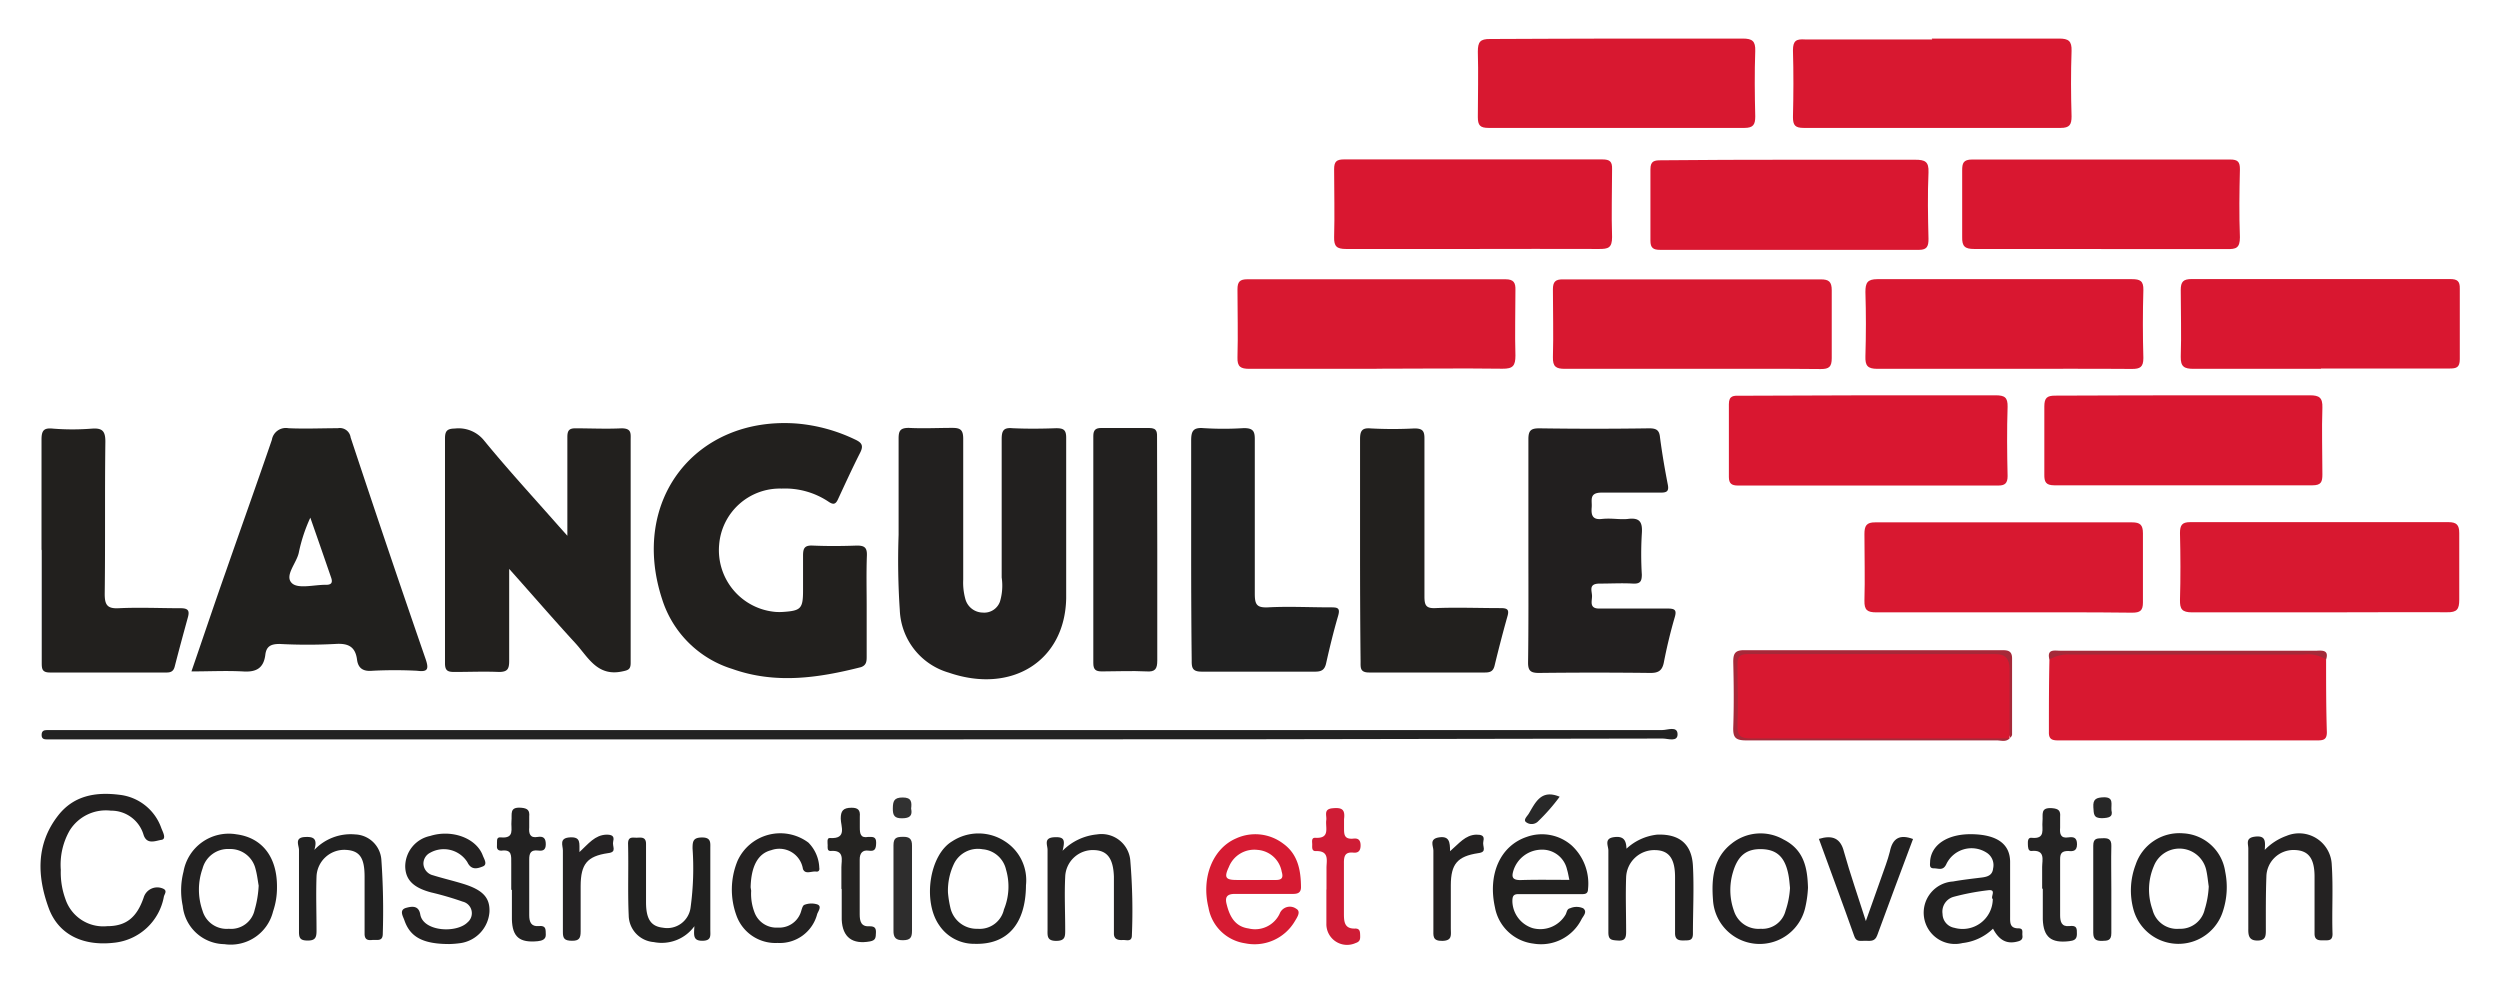
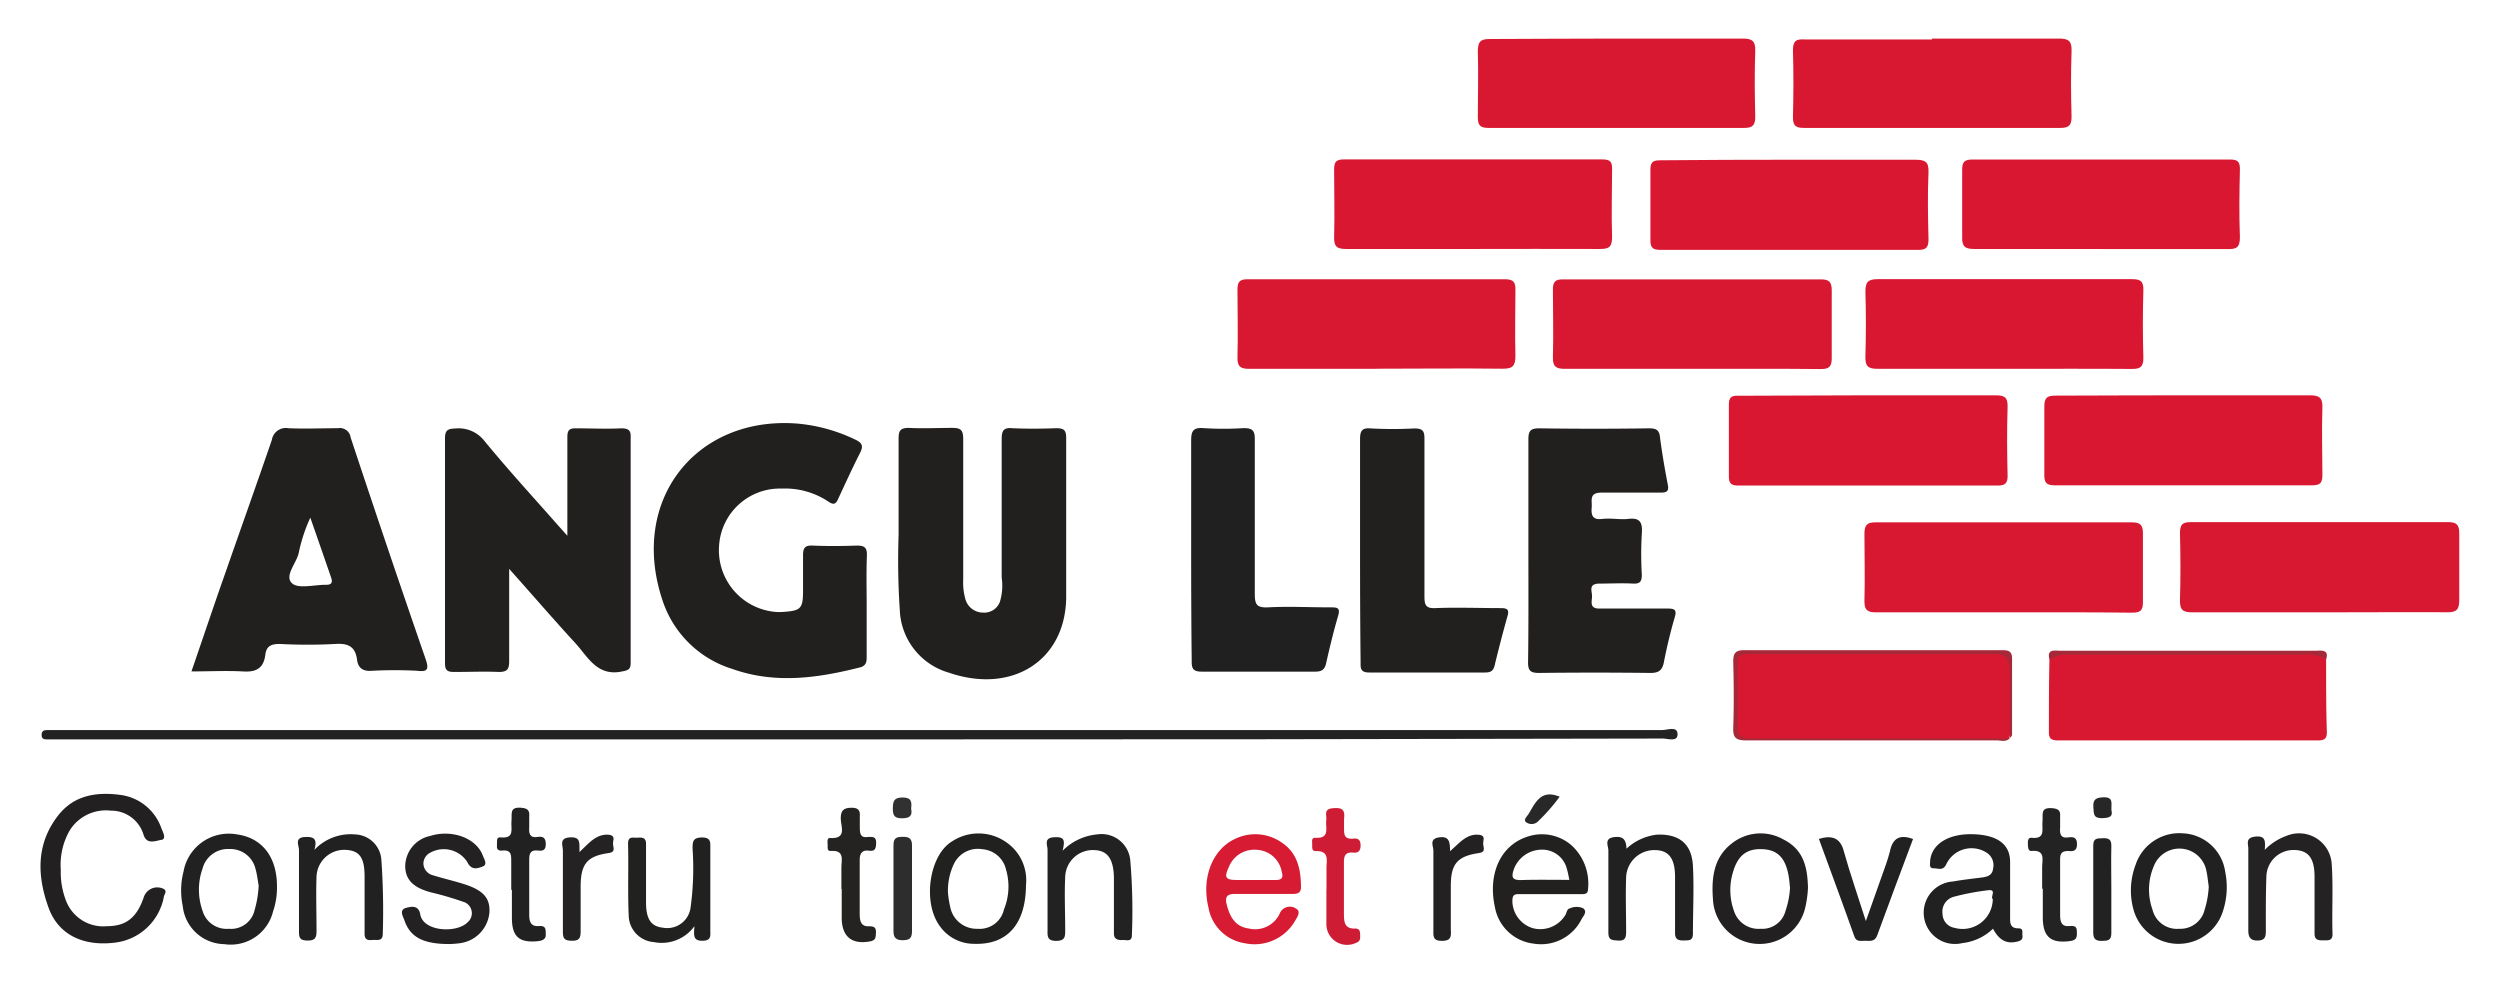
<svg xmlns="http://www.w3.org/2000/svg" id="Calque_1" data-name="Calque 1" viewBox="0 0 229.44 90.17">
  <defs>
    <style>.cls-1{fill:#22201e;}.cls-2{fill:#22201f;}.cls-3{fill:#221f1f;}.cls-4{fill:#d81830;}.cls-5{fill:#d91730;}.cls-6{fill:#202020;}.cls-7{fill:#222;}.cls-8{fill:#222020;}.cls-9{fill:#232121;}.cls-10{fill:#242222;}.cls-11{fill:#222121;}.cls-12{fill:#212121;}.cls-13{fill:#232222;}.cls-14{fill:#212120;}.cls-15{fill:#242321;}.cls-16{fill:#cf1c35;}.cls-17{fill:#242323;}.cls-18{fill:#a62939;}.cls-19{fill:#242223;}.cls-20{fill:#2e2d2d;}.cls-21{fill:#a42a39;}.cls-22{fill:#282828;}.cls-23{fill:#313131;}.cls-24{fill:#272727;}.cls-25{fill:#21201e;}.cls-26{fill:#222120;}.cls-27{fill:#d61b32;}.cls-28{fill:#222021;}</style>
  </defs>
  <title>logo-mobile</title>
  <path class="cls-1" d="M46.73,52.21c0,3,0,5.75,0,8.46,0,.74-.17,1-.94,1-1.35-.06-2.72,0-4.08,0-.6,0-.87-.1-.87-.79q0-10.32,0-20.64c0-.69.2-.9.9-.91a3,3,0,0,1,2.72,1.14c2.2,2.68,4.55,5.24,6.85,7.85l.76.85V43.38c0-1.09,0-2.19,0-3.28,0-.61.19-.8.77-.79,1.4,0,2.8.07,4.2,0,.89,0,.85.43.84,1q0,9.07,0,18.15c0,.79,0,1.59,0,2.38,0,.6-.23.67-.77.78-2.31.5-3.15-1.34-4.32-2.61C50.83,56.88,48.91,54.65,46.73,52.21Z" />
  <path class="cls-1" d="M79.54,55.69v4.54c0,.42,0,.82-.53,1-3.93,1-7.85,1.57-11.81.16A9.78,9.78,0,0,1,60.77,55c-3-9.14,3.13-16.81,12.35-16.13a15.27,15.27,0,0,1,5.32,1.45c.66.3.84.57.49,1.25-.7,1.38-1.34,2.78-2,4.2-.23.53-.45.58-.91.26a7.18,7.18,0,0,0-4.28-1.19A5.59,5.59,0,0,0,66,50a5.68,5.68,0,0,0,5.19,6.16,5.12,5.12,0,0,0,.68,0c1.65-.11,1.83-.31,1.83-2,0-1,0-2.11,0-3.17,0-.67.14-.95.87-.92,1.36.06,2.72.05,4.08,0,.68,0,.93.18.91.89C79.5,52.59,79.54,54.14,79.54,55.69Z" />
  <path class="cls-2" d="M82.47,49.08c0-3.67,0-6.24,0-8.81,0-.7.12-1,.93-1,1.31.07,2.64,0,4,0,.72,0,1,.16,1,1,0,4.31,0,8.62,0,12.93a5.66,5.66,0,0,0,.2,1.79,1.68,1.68,0,0,0,1.59,1.23,1.53,1.53,0,0,0,1.58-1A5.09,5.09,0,0,0,91.93,53c0-4.23,0-8.47,0-12.7,0-.77.17-1.08,1-1,1.32.06,2.64.05,4,0,.67,0,.92.14.92.87,0,4.92,0,9.83,0,14.74-.11,5.76-5,8.8-10.75,6.83A6.23,6.23,0,0,1,82.58,56,68.28,68.28,0,0,1,82.47,49.08Z" />
  <path class="cls-3" d="M140.27,50.5c0-3.4,0-6.8,0-10.19,0-.8.23-1,1-1,3.36.05,6.72.05,10.08,0,.66,0,.94.16,1,.84.19,1.46.44,2.91.72,4.35.11.59-.11.71-.64.71-1.81,0-3.63,0-5.44,0-1.18,0-.86.72-.91,1.34s0,1.18.91,1.08,1.6.07,2.38,0c1.15-.16,1.39.31,1.31,1.36a31.11,31.11,0,0,0,0,3.74c0,.63-.15.86-.81.83-1-.06-2,0-3.06,0s-.7.66-.7,1.15-.28,1.17.72,1.14c2.08,0,4.15,0,6.23,0,.68,0,.84.15.63.84-.4,1.37-.73,2.77-1,4.16-.16.72-.52.92-1.26.91q-5.08-.06-10.19,0c-.75,0-1-.19-1-.94C140.29,57.3,140.27,53.9,140.27,50.5Z" />
  <path class="cls-4" d="M212.87,56.2c-3.9,0-7.79,0-11.68,0-.94,0-1.14-.3-1.12-1.16.06-2,.05-4.08,0-6.12,0-.71.18-1,.93-1q11.85,0,23.7,0c.75,0,1,.25,1,1,0,2,0,4.08,0,6.12,0,.87-.2,1.17-1.13,1.15C220.66,56.17,216.76,56.2,212.87,56.2Z" />
-   <path class="cls-5" d="M213,33.85c-3.89,0-7.79,0-11.68,0-.86,0-1.2-.19-1.18-1.12.07-2,0-4.08,0-6.12,0-.75.23-1,1-1q11.85,0,23.7,0c.67,0,.93.18.91.89,0,2.16,0,4.31,0,6.46,0,.77-.31.86-.94.86-3.93,0-7.86,0-11.79,0Z" />
  <path class="cls-5" d="M171.47,36.28c3.9,0,7.79,0,11.68,0,.83,0,1.12.19,1.1,1.06-.07,2.12-.05,4.23,0,6.35,0,.66-.25.87-.84.87l-23.91,0c-.57,0-.83-.18-.83-.78,0-2.23,0-4.46,0-6.69,0-.81.46-.78,1-.77Z" />
  <path class="cls-4" d="M177.29,3.54c3.89,0,7.79,0,11.68,0,.87,0,1.18.22,1.15,1.14-.07,2-.06,4,0,6,0,.76-.18,1.06-1,1.06q-11.79,0-23.57,0c-.8,0-1-.24-1-1,.05-2,.06-4.08,0-6.12,0-.9.31-1.05,1.11-1,3.89,0,7.78,0,11.67,0Z" />
  <path class="cls-4" d="M155.29,33.85c-3.89,0-7.78,0-11.67,0-.82,0-1.12-.2-1.1-1.07.06-2.08,0-4.15,0-6.23,0-.69.23-.92.92-.91q11.84,0,23.67,0c.73,0,1,.21,1,1,0,2.07,0,4.15,0,6.23,0,.8-.25,1-1,1C163.15,33.83,159.22,33.85,155.29,33.85Z" />
  <path class="cls-4" d="M183.88,56.2c-3.89,0-7.78,0-11.67,0-.84,0-1.12-.21-1.1-1.08.06-2,0-4.07,0-6.11,0-.75.18-1.08,1-1.07q11.77,0,23.56,0c.74,0,1,.23,1,1,0,2.12,0,4.23,0,6.35,0,.76-.26.94-1,.94C191.74,56.18,187.81,56.2,183.88,56.2Z" />
  <path class="cls-5" d="M135.1,22.85c-3.85,0-7.71,0-11.57,0-.84,0-1.11-.23-1.09-1.08.06-2.08,0-4.16,0-6.24,0-.69.21-.9.91-.9q11.85,0,23.7,0c.7,0,.92.2.9.89,0,2.08-.07,4.16,0,6.24,0,1-.37,1.09-1.18,1.09C142.89,22.83,139,22.85,135.1,22.85Z" />
  <path class="cls-5" d="M164.21,14.66c3.85,0,7.7,0,11.55,0,.91,0,1.27.16,1.23,1.16-.09,2-.05,4.07,0,6.11,0,.64-.12,1-.85,1q-11.9,0-23.79,0c-.62,0-.88-.18-.88-.83,0-2.19,0-4.38,0-6.57,0-.78.38-.82,1-.82C156.35,14.67,160.28,14.66,164.21,14.66Z" />
  <path class="cls-5" d="M192.85,22.85c-3.89,0-7.78,0-11.67,0-.85,0-1.12-.24-1.1-1.09,0-2,0-4.08,0-6.12,0-.66.1-1,.92-1q11.84,0,23.68,0c.69,0,.9.21.89.91-.05,2.07-.08,4.15,0,6.23,0,1-.37,1.09-1.18,1.08-3.86,0-7.71,0-11.56,0Z" />
  <path class="cls-5" d="M183.87,33.85c-3.85,0-7.71,0-11.56,0-.92,0-1.14-.29-1.11-1.16.06-2,.06-3.93,0-5.89,0-.85.18-1.18,1.11-1.18,7.78,0,15.57,0,23.35,0,.75,0,1.07.16,1.05,1q-.09,3.12,0,6.24c0,.84-.31,1-1.05,1C191.73,33.83,187.8,33.85,183.87,33.85Z" />
  <path class="cls-5" d="M200.42,36.28c3.86,0,7.71,0,11.57,0,.86,0,1.18.21,1.15,1.14-.07,2,0,4.08,0,6.12,0,.68-.11,1-.91,1q-11.85,0-23.69,0c-.8,0-.93-.33-.92-1,0-2.07,0-4.15,0-6.23,0-.8.25-1,1-1C192.56,36.3,196.49,36.28,200.42,36.28Z" />
  <path class="cls-4" d="M148.38,3.54c3.85,0,7.71,0,11.56,0,.88,0,1.18.23,1.15,1.14-.07,2-.05,4,0,6,0,.76-.18,1.06-1,1.06q-11.73,0-23.46,0c-.8,0-1-.24-1-1,0-2,.06-4,0-6,0-.89.21-1.17,1.12-1.16C140.59,3.57,144.49,3.54,148.38,3.54Z" />
  <path class="cls-4" d="M126.35,33.85c-3.9,0-7.79,0-11.68,0-.8,0-1.13-.18-1.1-1.06.06-2.08,0-4.16,0-6.24,0-.69.22-.92.91-.92q11.83,0,23.68,0c.77,0,.94.32.92,1,0,2-.06,4,0,6,0,.94-.23,1.22-1.19,1.21-3.85-.05-7.7,0-11.55,0Z" />
  <path class="cls-4" d="M213.48,60.53c0,2.22,0,4.45.07,6.67,0,.63-.26.75-.82.75q-11.94,0-23.88,0c-.56,0-.83-.15-.81-.77,0-2.22,0-4.45.05-6.67a1.29,1.29,0,0,1,1.31-.68h22.77A1.35,1.35,0,0,1,213.48,60.53Z" />
  <path class="cls-1" d="M124.82,50.32c0-3.33,0-6.65,0-10,0-.76.16-1.08,1-1a37.55,37.55,0,0,0,4,0c.8,0,.92.29.91,1,0,4.8,0,9.6,0,14.4,0,.8.12,1.13,1,1.09,2-.08,4,0,6,0,.63,0,.8.15.61.78-.42,1.49-.81,3-1.17,4.49-.12.5-.37.64-.87.64-3.55,0-7.1,0-10.65,0-.84,0-.78-.45-.78-1C124.83,57.2,124.82,53.76,124.82,50.32Z" />
  <path class="cls-6" d="M109.32,50.32c0-3.29,0-6.58,0-9.87,0-.84.15-1.23,1.1-1.16a29.17,29.17,0,0,0,3.74,0c.83,0,1,.28,1,1,0,4.72,0,9.45,0,14.18,0,1,.16,1.32,1.22,1.27,1.89-.1,3.78,0,5.67,0,.68,0,1,0,.74.84-.41,1.41-.76,2.85-1.08,4.28-.13.6-.41.78-1,.78-3.48,0-7,0-10.43,0-.81,0-.92-.32-.91-1C109.33,57.2,109.32,53.76,109.32,50.32Z" />
-   <path class="cls-1" d="M3.81,50.43c0-3.36,0-6.73,0-10.09,0-.87.24-1.09,1.08-1a22.85,22.85,0,0,0,3.51,0c1-.08,1.28.22,1.27,1.23-.06,4.65,0,9.3-.06,13.94,0,1,.23,1.37,1.3,1.31,1.88-.09,3.78,0,5.66,0,.72,0,.84.24.67.85-.41,1.49-.82,3-1.2,4.48-.11.46-.36.58-.8.57-3.55,0-7.1,0-10.65,0-.73,0-.76-.33-.76-.9,0-3.44,0-6.87,0-10.31Z" />
-   <path class="cls-2" d="M106.21,50.43c0,3.4,0,6.8,0,10.19,0,.77-.19,1.06-1,1-1.36-.07-2.72,0-4.08,0-.57,0-.79-.16-.79-.77q0-10.41,0-20.83c0-.55.21-.74.72-.74,1.47,0,2.94,0,4.41,0,.78,0,.72.43.72,1C106.2,43.64,106.21,47,106.21,50.43Z" />
  <path class="cls-7" d="M78.89,67.86H4.38c-.27,0-.55,0-.56-.38S4,67,4.33,67h.8q73.71,0,147.44,0c.47,0,1.37-.39,1.39.37s-.89.41-1.35.41Q115.75,67.87,78.89,67.86Z" />
  <path class="cls-8" d="M5.58,79.83A7.11,7.11,0,0,0,6,82.5,3.66,3.66,0,0,0,9.84,85c1.74,0,2.72-.8,3.35-2.64a1.3,1.3,0,0,1,1.74-.82c.48.19.16.51.11.75a5.18,5.18,0,0,1-4.57,4.23c-2.83.33-5.1-.73-6-3.18-1.06-2.9-1.19-5.86.86-8.49,1.43-1.84,3.44-2.18,5.61-1.91a4.61,4.61,0,0,1,3.87,3.07c.13.34.5,1,0,1.07s-1.32.48-1.63-.45a3.09,3.09,0,0,0-3-2.23,3.91,3.91,0,0,0-3.78,1.81A6.32,6.32,0,0,0,5.58,79.83Z" />
  <path class="cls-9" d="M41.24,86.64c-2.43,0-3.6-.64-4.13-2.19-.12-.35-.51-.94.16-1.13.48-.13,1.15-.27,1.3.6.27,1.59,3.35,1.75,4.35.72a1.09,1.09,0,0,0-.45-1.89,28.6,28.6,0,0,0-2.91-.85c-1.61-.43-2.33-1.14-2.37-2.34a2.87,2.87,0,0,1,2.29-2.84c2-.63,4.24.2,4.83,1.8.12.32.46.82,0,1s-1.05.39-1.42-.4a2.56,2.56,0,0,0-3.41-.86,1.12,1.12,0,0,0-.62,1,1.14,1.14,0,0,0,.88,1.07c.93.29,1.89.51,2.82.8,1.78.56,2.42,1.28,2.36,2.57a3.12,3.12,0,0,1-2.62,2.85A8.82,8.82,0,0,1,41.24,86.64Z" />
  <path class="cls-10" d="M207.85,78a5.22,5.22,0,0,1,2-1.29A3,3,0,0,1,214,79.38c.14,2.11,0,4.23.07,6.34,0,.67-.43.57-.84.58s-.82,0-.81-.63c0-1.74,0-3.47,0-5.21s-.6-2.42-1.85-2.45A2.49,2.49,0,0,0,208,80.45c-.06,1.62-.05,3.24-.05,4.87,0,.57,0,1-.78,1s-.84-.49-.83-1.08c0-2.45,0-4.91,0-7.36,0-.45-.29-1,.65-1.1S207.91,77.2,207.85,78Z" />
  <path class="cls-11" d="M149.27,77.89a4.91,4.91,0,0,1,2.81-1.29c2-.08,3.18.82,3.29,2.86s0,4.15,0,6.23c0,.65-.36.61-.79.62s-.87,0-.85-.71c0-1.7,0-3.4,0-5.1s-.56-2.45-1.8-2.48a2.59,2.59,0,0,0-2.69,2.49c-.06,1.66,0,3.32,0,5,0,.55-.1.85-.74.81s-.9-.07-.89-.8c0-2.49,0-5,0-7.47,0-.42-.42-1.1.52-1.22C149,76.71,149.25,77.11,149.27,77.89Z" />
  <path class="cls-12" d="M28.85,78a4.59,4.59,0,0,1,3.75-1.42A2.5,2.5,0,0,1,35,78.9a66.79,66.79,0,0,1,.13,6.79c0,.76-.54.53-1,.58s-.68-.1-.67-.61c0-1.74,0-3.47,0-5.21S33,78.08,31.77,78a2.55,2.55,0,0,0-2.72,2.43c-.06,1.66,0,3.32,0,5,0,.61-.12.89-.8.89s-.82-.21-.81-.84c0-2.5,0-5,0-7.48,0-.4-.44-1.12.52-1.18C28.68,76.78,29.19,76.88,28.85,78Z" />
  <path class="cls-13" d="M97.52,78.08a5.11,5.11,0,0,1,3.15-1.5,2.65,2.65,0,0,1,3.07,2.47,54.77,54.77,0,0,1,.14,6.78c0,.65-.5.42-.83.44s-.83,0-.82-.6c0-1.44,0-2.87,0-4.31,0-.3,0-.6,0-.91-.06-1.64-.59-2.37-1.76-2.43a2.54,2.54,0,0,0-2.71,2.45c-.08,1.62,0,3.25,0,4.88,0,.6,0,1-.83,1s-.8-.44-.79-1c0-2.45,0-4.91,0-7.36,0-.43-.38-1.09.59-1.15S97.76,77.1,97.52,78.08Z" />
  <path class="cls-14" d="M63.73,85A3.7,3.7,0,0,1,60,86.46,2.49,2.49,0,0,1,57.7,84c-.1-2.19,0-4.38-.06-6.57,0-.72.47-.53.85-.55s.81-.07.8.59c0,1.78,0,3.55,0,5.33,0,1.55.45,2.22,1.55,2.34a2.16,2.16,0,0,0,2.54-1.86,26.53,26.53,0,0,0,.18-5.42c0-.66.06-1,.89-1s.74.51.74,1v7.48c0,.52.12,1-.74,1S63.68,85.83,63.73,85Z" />
-   <path class="cls-9" d="M68.94,81.75a4.73,4.73,0,0,0,.31,2,2.14,2.14,0,0,0,2.14,1.38,2.09,2.09,0,0,0,2.07-1.31c.11-.27.17-.71.37-.78A1.8,1.8,0,0,1,75,83c.45.16.11.6,0,.88a3.54,3.54,0,0,1-3.63,2.66A3.8,3.8,0,0,1,67.58,84a6.92,6.92,0,0,1,.11-5,4.31,4.31,0,0,1,6.5-1.67,3.45,3.45,0,0,1,1,2.31c.05.25-.08.38-.29.35-.42-.06-1,.3-1.21-.24a2.19,2.19,0,0,0-2.92-1.72c-1.22.3-1.84,1.5-1.88,3.41Z" />
  <path class="cls-11" d="M175.57,77c-1.12,3-2.22,5.91-3.29,8.85-.22.61-.68.49-1.11.49s-.82.13-1-.44c-1.06-3-2.16-5.94-3.24-8.91,1.26-.38,2-.06,2.31,1.21.56,2,1.26,4,2,6.33.53-1.52,1-2.78,1.42-4,.27-.78.58-1.56.78-2.36C173.69,76.91,174.36,76.55,175.57,77Z" />
  <path class="cls-15" d="M77.22,81.6c0-.68,0-1.36,0-2s.33-1.62-1-1.5c-.32,0-.26-.32-.26-.53s-.1-.68.2-.66c1.62.11,1-1.09,1-1.78s.2-1,1-1c.61,0,.8.24.75.81,0,.33,0,.68,0,1,0,.57.06,1,.77.87.39,0,.74-.06.73.54s-.14.8-.69.72-.83.22-.82.84c0,1.66,0,3.33,0,5,0,.63.12,1.16.91,1.1.46,0,.6.16.58.59s0,.7-.55.8c-1.6.29-2.52-.37-2.59-2,0-.94,0-1.89,0-2.83Z" />
  <path class="cls-16" d="M121.74,81.64c0-.68,0-1.36,0-2s.29-1.58-1-1.53c-.37,0-.31-.36-.31-.61s-.1-.63.29-.61c1.39.08.9-.94,1-1.63.06-.41-.28-1,.57-1.08s1.18.08,1.06,1c0,.26,0,.53,0,.79,0,.6,0,1.06.82,1,.46-.07.7.11.7.62s-.23.71-.68.66c-.76-.07-.86.34-.85,1,0,1.51,0,3,0,4.53,0,.75,0,1.49,1.05,1.44.44,0,.43.33.44.64s0,.56-.42.69a1.9,1.9,0,0,1-2.68-1.79c0-.49,0-1,0-1.47V81.64Z" />
  <path class="cls-17" d="M187.42,81.57c0-.68,0-1.36,0-2s.33-1.61-1-1.47c-.3,0-.3-.36-.31-.63s0-.62.34-.58c1.32.14.93-.81,1-1.48s-.23-1.32.88-1.24c.61.05.79.24.74.8,0,.34,0,.68,0,1-.05.57.05,1,.77.88.45-.06.78,0,.78.63s-.36.67-.8.62c-.61,0-.76.23-.75.8,0,1.7,0,3.4,0,5.09,0,.62.14,1.08.85,1s.69.22.69.74-.31.6-.72.65c-1.64.19-2.35-.37-2.41-2,0-1,0-1.89,0-2.83Z" />
  <path class="cls-11" d="M46.92,81.66c0-.8,0-1.59,0-2.38S47,77.94,46,78.07c-.37,0-.42-.24-.39-.52s-.11-.74.33-.7c1.34.14.93-.81,1-1.48s-.22-1.32.88-1.24c.62.05.8.25.75.81,0,.34,0,.68,0,1-.05.58.08,1,.78.87.52-.08.74.11.74.67s-.29.63-.7.58c-.66-.08-.83.22-.82.84,0,1.7,0,3.39,0,5.09,0,.63.18,1.07.88,1s.62.34.64.78-.34.57-.74.61c-1.67.16-2.33-.39-2.37-2,0-.9,0-1.81,0-2.71Z" />
  <path class="cls-18" d="M184.43,67.77c-.35.36-.79.18-1.18.18-7.67,0-15.34,0-23,0-1,0-1.21-.29-1.18-1.21.07-2,.05-4,0-6,0-.74.15-1.07,1-1.07,7.87,0,15.73,0,23.59,0,.53,0,1,0,1,.75,0,2.34,0,4.69,0,7,0,.1-.09.19-.14.29a2.12,2.12,0,0,1-.35-1.51c0-1.36,0-2.72,0-4.08s-.22-1.72-1.71-1.73c-3.63,0-7.25,0-10.88,0-3.4,0-6.8,0-10.2,0-1.31,0-1.4.11-1.42,1.43s0,2.57,0,3.85c0,1.62.07,1.69,1.76,1.69h15.29c2,0,4,0,6,0A2.08,2.08,0,0,1,184.43,67.77Z" />
  <path class="cls-9" d="M133.08,78.12c.84-.72,1.39-1.48,2.4-1.52.46,0,.79.07.66.59s.4,1-.48,1.11c-1.91.29-2.5,1-2.51,2.93,0,1.32,0,2.63,0,4,0,.55.16,1.1-.77,1.12s-.83-.47-.83-1.06c0-2.41,0-4.82,0-7.23,0-.41-.42-1.07.52-1.21S133.08,77.28,133.08,78.12Z" />
  <path class="cls-19" d="M53.18,78.2c.84-.78,1.42-1.56,2.47-1.6.47,0,.76.1.63.6s.4,1-.49,1.1c-1.9.28-2.49,1-2.5,3,0,1.39,0,2.79,0,4.18,0,.61-.13.87-.8.86s-.84-.19-.83-.83c0-2.49,0-5,0-7.46,0-.46-.38-1.14.65-1.2S53.16,77.39,53.18,78.2Z" />
  <path class="cls-20" d="M82,81.58c0-1.32,0-2.64,0-4,0-.71.29-.77.87-.78s.84.18.83.82q0,3.9,0,7.8c0,.62-.15.86-.81.87s-.91-.22-.89-.91C82,84.14,82,82.86,82,81.58Z" />
  <path class="cls-7" d="M193.77,81.64c0,1.32,0,2.64,0,4,0,.68-.33.7-.84.71s-.82-.1-.82-.74c0-2.68,0-5.36,0-8,0-.72.38-.66.86-.68s.82.05.8.71C193.74,78.92,193.77,80.28,193.77,81.64Z" />
  <path class="cls-21" d="M213.48,60.53a3.06,3.06,0,0,0-2-.46q-10.75,0-21.49,0a3.3,3.3,0,0,0-1.9.46c-.26-1,.47-.81,1-.81h23.53C213.19,59.69,213.75,59.68,213.48,60.53Z" />
  <path class="cls-22" d="M143.14,73.12a17.6,17.6,0,0,1-1.95,2.23.84.84,0,0,1-1.14.1c-.27-.21.11-.54.25-.77C140.92,73.65,141.43,72.41,143.14,73.12Z" />
  <path class="cls-23" d="M83.62,74.21c.14.65-.12.88-.82.89s-.87-.25-.86-.91.1-1,.91-1S83.69,73.61,83.62,74.21Z" />
  <path class="cls-24" d="M193.78,74.36c.16.63-.23.7-.87.73-.81,0-.74-.4-.79-1-.05-.76.26-.9,1-.92C194,73.18,193.74,73.77,193.78,74.36Z" />
  <path class="cls-25" d="M39.07,60.51q-3.51-10.15-6.89-20.36A1,1,0,0,0,31,39.3c-1.51,0-3,.07-4.53,0a1.3,1.3,0,0,0-1.52,1.07c-1.37,4-2.82,8.05-4.22,12.07-1.06,3-2.08,6.05-3.16,9.18,1.62,0,3.16-.08,4.69,0,1.23.09,1.93-.27,2.09-1.52.09-.79.52-1,1.31-1a48.39,48.39,0,0,0,5.11,0c1.17-.08,1.85.23,2,1.46.11.79.58,1.08,1.42,1a39.65,39.65,0,0,1,4.08,0C39.22,61.68,39.39,61.46,39.07,60.51Zm-9.2-6.84c-1.06,0-2.5.39-3.07-.14-.73-.68.41-1.83.62-2.8a14.78,14.78,0,0,1,1.06-3.22c.67,1.91,1.29,3.7,1.91,5.5C30.56,53.49,30.4,53.69,29.87,53.67Z" />
  <path class="cls-11" d="M185.24,85.2c-.81,0-.76-.55-.76-1.09,0-1.66,0-3.32,0-5s-1.24-2.5-3.46-2.55-3.75.92-3.88,2.45c0,.31-.12.68.33.68s.85.25,1.15-.37a2.56,2.56,0,0,1,3.68-1.08,1.35,1.35,0,0,1,.62,1.46c-.06.62-.5.76-1,.83-.89.11-1.79.21-2.68.37a2.87,2.87,0,1,0,.87,5.65,4.79,4.79,0,0,0,2.8-1.32c.58,1.1,1.3,1.44,2.28,1.17.33-.08.46-.24.42-.54S185.74,85.2,185.24,85.2Zm-2.35-2.69a2.77,2.77,0,0,1-3.53,2.64,1.31,1.31,0,0,1-1.08-1.27,1.41,1.41,0,0,1,1-1.57,22.14,22.14,0,0,1,3.21-.61C183.28,81.61,182.63,82.35,182.89,82.51Z" />
  <path class="cls-26" d="M144.25,77.6a4.14,4.14,0,0,0-4.14-.79c-2.42.82-3.58,3.42-2.91,6.46a4.09,4.09,0,0,0,3.53,3.33,4.16,4.16,0,0,0,4.42-2.24c.15-.29.56-.67.15-1a1.49,1.49,0,0,0-1.21,0c-.31.06-.29.41-.43.62a2.69,2.69,0,0,1-3,1.2,2.65,2.65,0,0,1-1.86-2.45c0-.47.08-.69.61-.67.9,0,1.81,0,2.71,0h3c.31,0,.61,0,.62-.44A4.76,4.76,0,0,0,144.25,77.6Zm-4.72,3.17c-.78,0-.8-.33-.63-.89a2.74,2.74,0,0,1,2.53-1.9,2.33,2.33,0,0,1,2.39,1.84c.08.25.12.51.21.93C142.46,80.75,141,80.72,139.53,80.77Z" />
  <path class="cls-27" d="M117.76,77.42a4.23,4.23,0,0,0-4.3-.48c-2.15.92-3.23,3.58-2.55,6.36a4,4,0,0,0,3.35,3.27,4.29,4.29,0,0,0,4.56-2c.22-.37.61-.91.14-1.17a1,1,0,0,0-1.52.46,2.49,2.49,0,0,1-2.85,1.35c-1.24-.17-1.73-1.1-2-2.17-.17-.62-.07-1,.73-1s1.67,0,2.5,0h2.83c.41,0,.75-.08.75-.62C119.39,79.88,119.12,78.39,117.76,77.42ZM117,80.76c-.64,0-1.28,0-1.92,0s-1.06,0-1.59,0c-1,0-1.17-.22-.71-1.19A2.51,2.51,0,0,1,115.42,78,2.43,2.43,0,0,1,117.63,80C117.81,80.6,117.61,80.78,117,80.76Z" />
  <path class="cls-11" d="M204.22,80a4.11,4.11,0,0,0-3.85-3.52A4.23,4.23,0,0,0,196,79.36a6.64,6.64,0,0,0-.2,4.11,4.28,4.28,0,0,0,8.22.13A7.09,7.09,0,0,0,204.22,80Zm-1.86,3.37A2.29,2.29,0,0,1,200,85.24a2.31,2.31,0,0,1-2.45-1.75,5.47,5.47,0,0,1,.12-4,2.52,2.52,0,0,1,4.8.32c.12.51.16,1,.24,1.55A8.53,8.53,0,0,1,202.36,83.4Z" />
  <path class="cls-11" d="M21.7,76.57A4.22,4.22,0,0,0,16.84,80a6.94,6.94,0,0,0-.07,3.14,3.9,3.9,0,0,0,3.81,3.51,4,4,0,0,0,4.48-3,6.71,6.71,0,0,0,.36-2.22C25.45,78.67,24.07,76.88,21.7,76.57Zm1.67,6.94A2.21,2.21,0,0,1,21,85.24a2.3,2.3,0,0,1-2.41-1.65,5.81,5.81,0,0,1,0-3.88,2.41,2.41,0,0,1,2.45-1.79,2.38,2.38,0,0,1,2.41,1.82c.15.54.21,1.1.29,1.54A9.73,9.73,0,0,1,23.37,83.51Z" />
  <path class="cls-14" d="M92.22,77.21a4.41,4.41,0,0,0-4.83,0c-2.09,1.24-2.72,5.49-1.21,7.68a3.84,3.84,0,0,0,3.25,1.73c3,.1,4.71-1.8,4.73-5.38A4.23,4.23,0,0,0,92.22,77.21Zm-.08,6.25a2.28,2.28,0,0,1-2.42,1.78,2.47,2.47,0,0,1-2.49-1.9A9.61,9.61,0,0,1,87,81.91a5.71,5.71,0,0,1,.55-2.63,2.44,2.44,0,0,1,2.62-1.34,2.41,2.41,0,0,1,2.16,1.87A5.52,5.52,0,0,1,92.14,83.46Z" />
  <path class="cls-28" d="M163.69,77.05a4.24,4.24,0,0,0-4.78.38c-1.65,1.29-1.85,3.18-1.7,5.12a4.29,4.29,0,0,0,8.44.86,10.08,10.08,0,0,0,.28-1.94C165.88,79.68,165.58,78,163.69,77.05Zm.18,6.54a2.2,2.2,0,0,1-2.29,1.65,2.36,2.36,0,0,1-2.44-1.63,5.67,5.67,0,0,1-.1-3.55c.44-1.52,1.23-2.17,2.64-2.13s2.14.75,2.45,2.33c.08.4.11.82.15,1.23A7.9,7.9,0,0,1,163.87,83.59Z" />
  <path class="cls-4" d="M184.43,67.77c-7.9,0-15.8,0-23.7,0-1,0-1.31-.24-1.27-1.26.08-1.85,0-3.7,0-5.55,0-.68.21-.93.91-.93,7.6,0,15.19,0,22.79,0,.91,0,1.27.49,1.27,1.35,0,2.12,0,4.23,0,6.35Z" />
</svg>